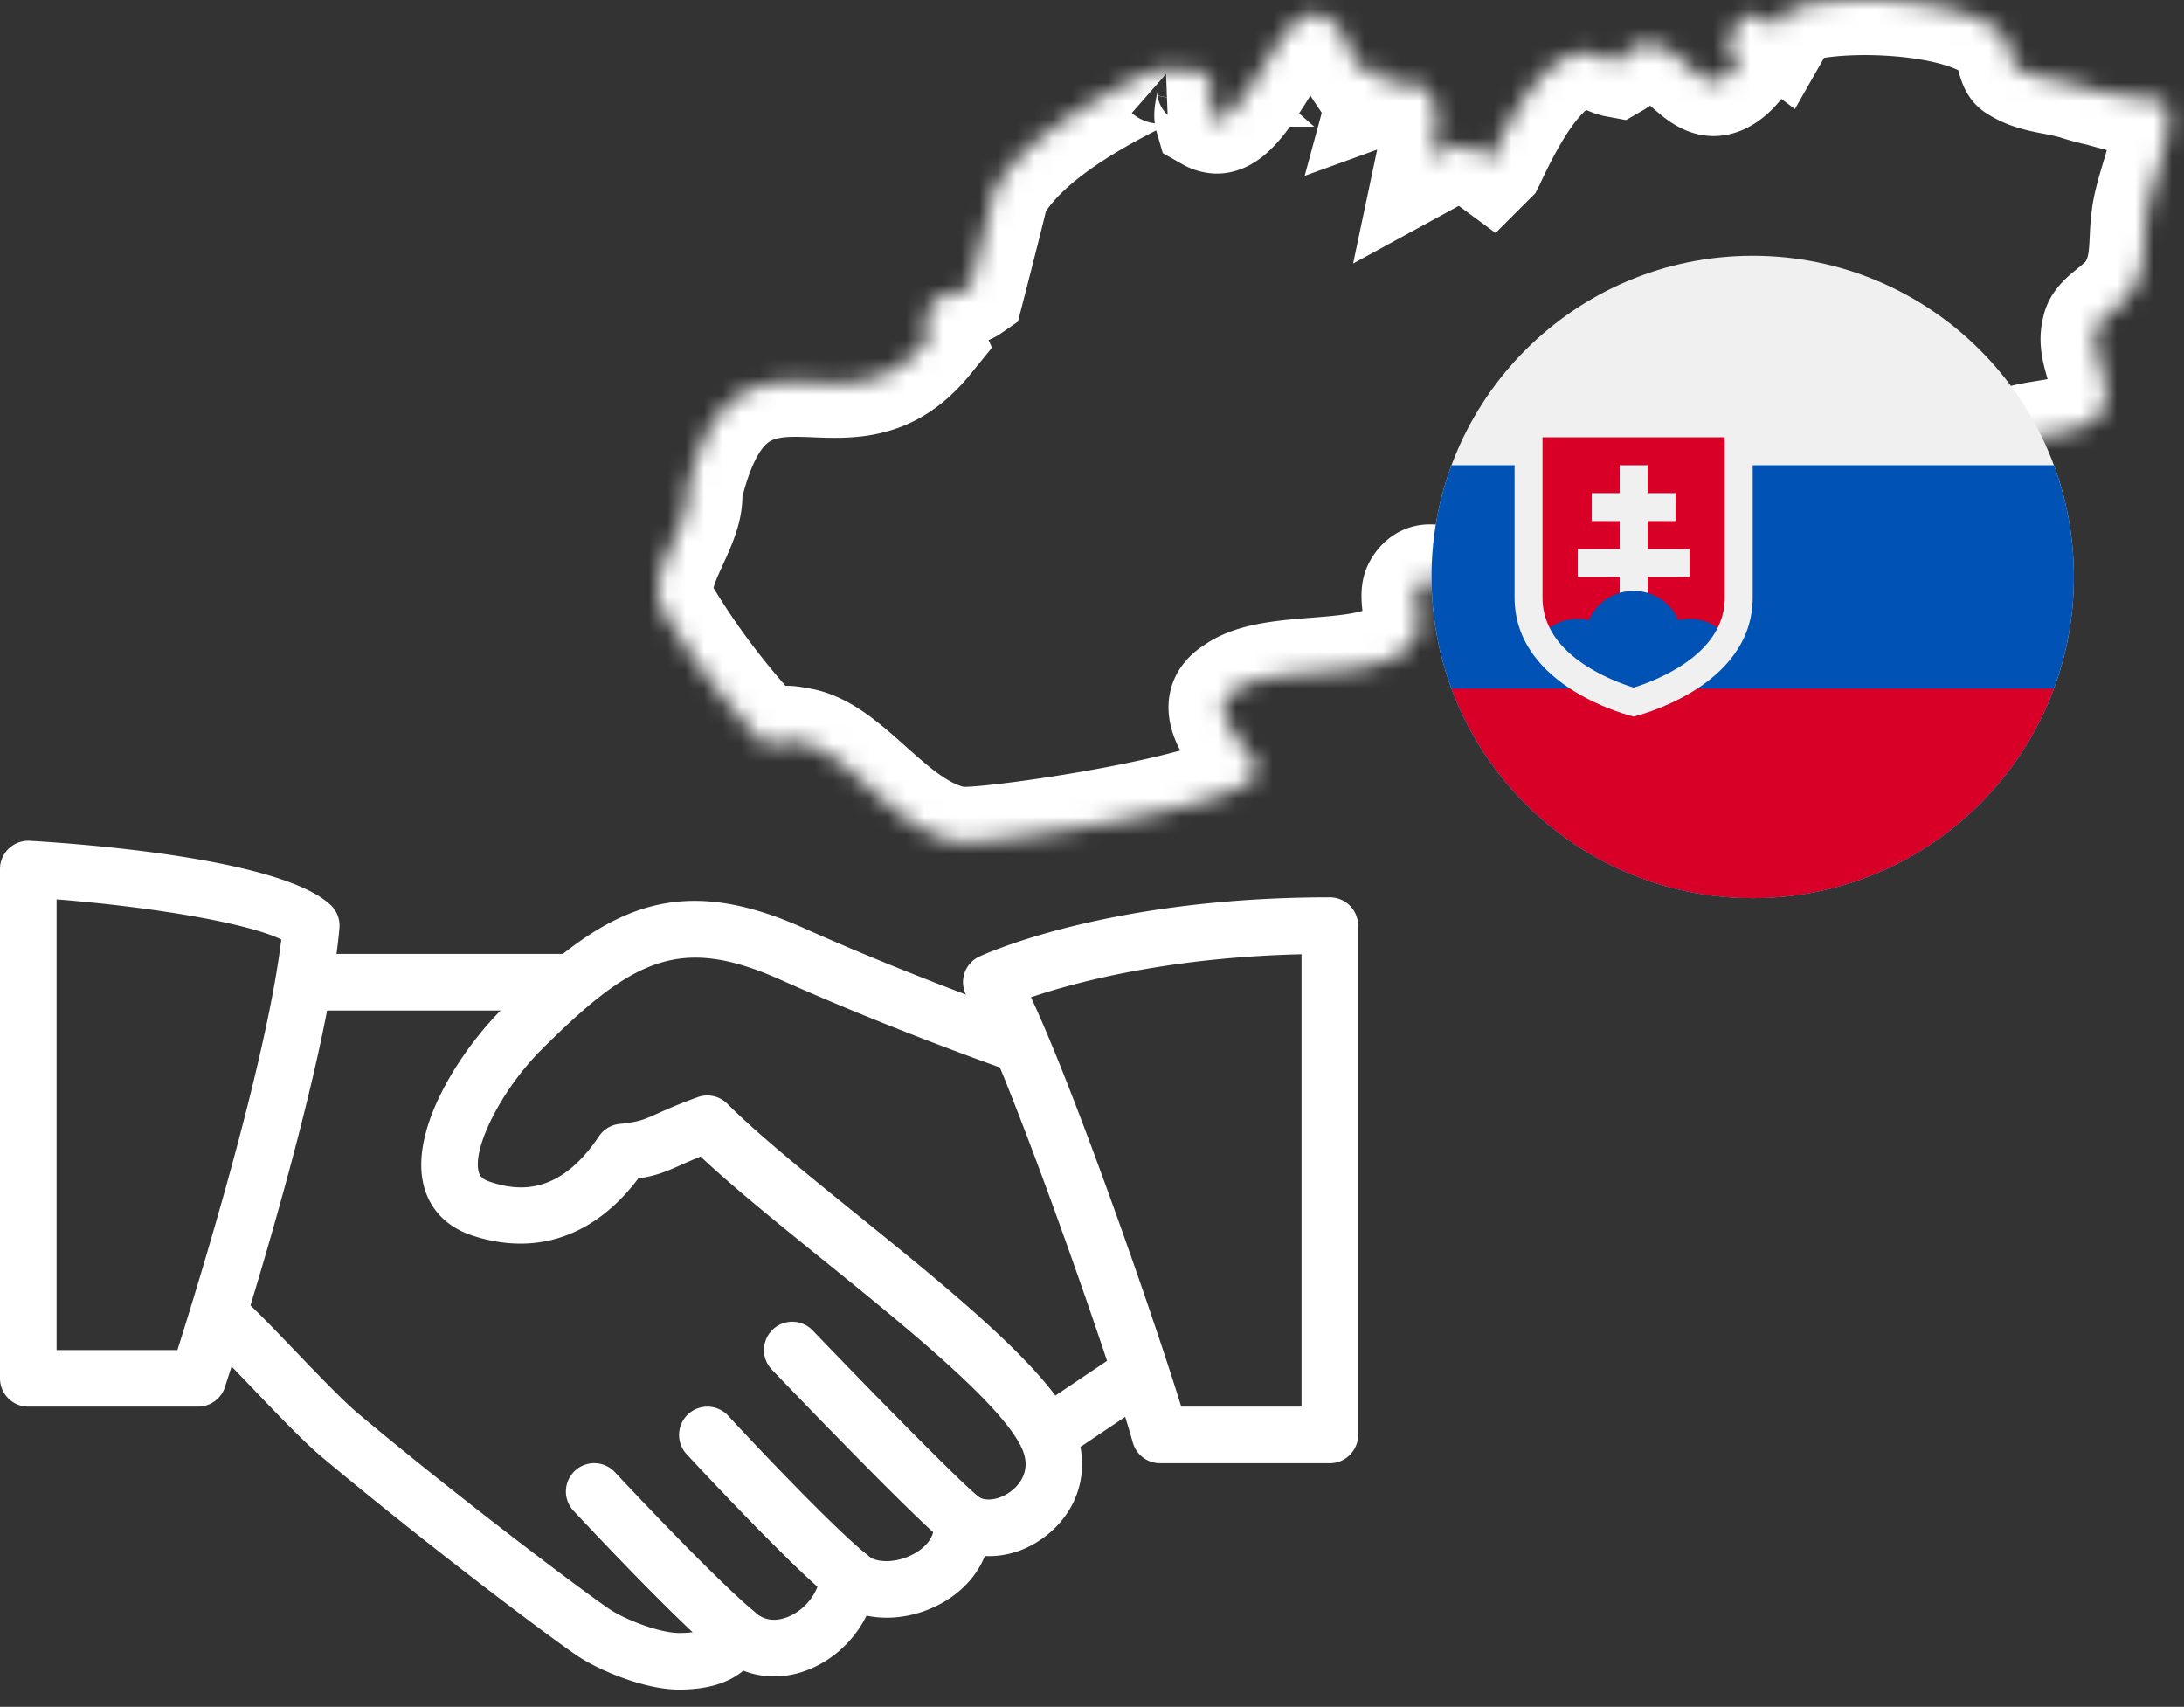
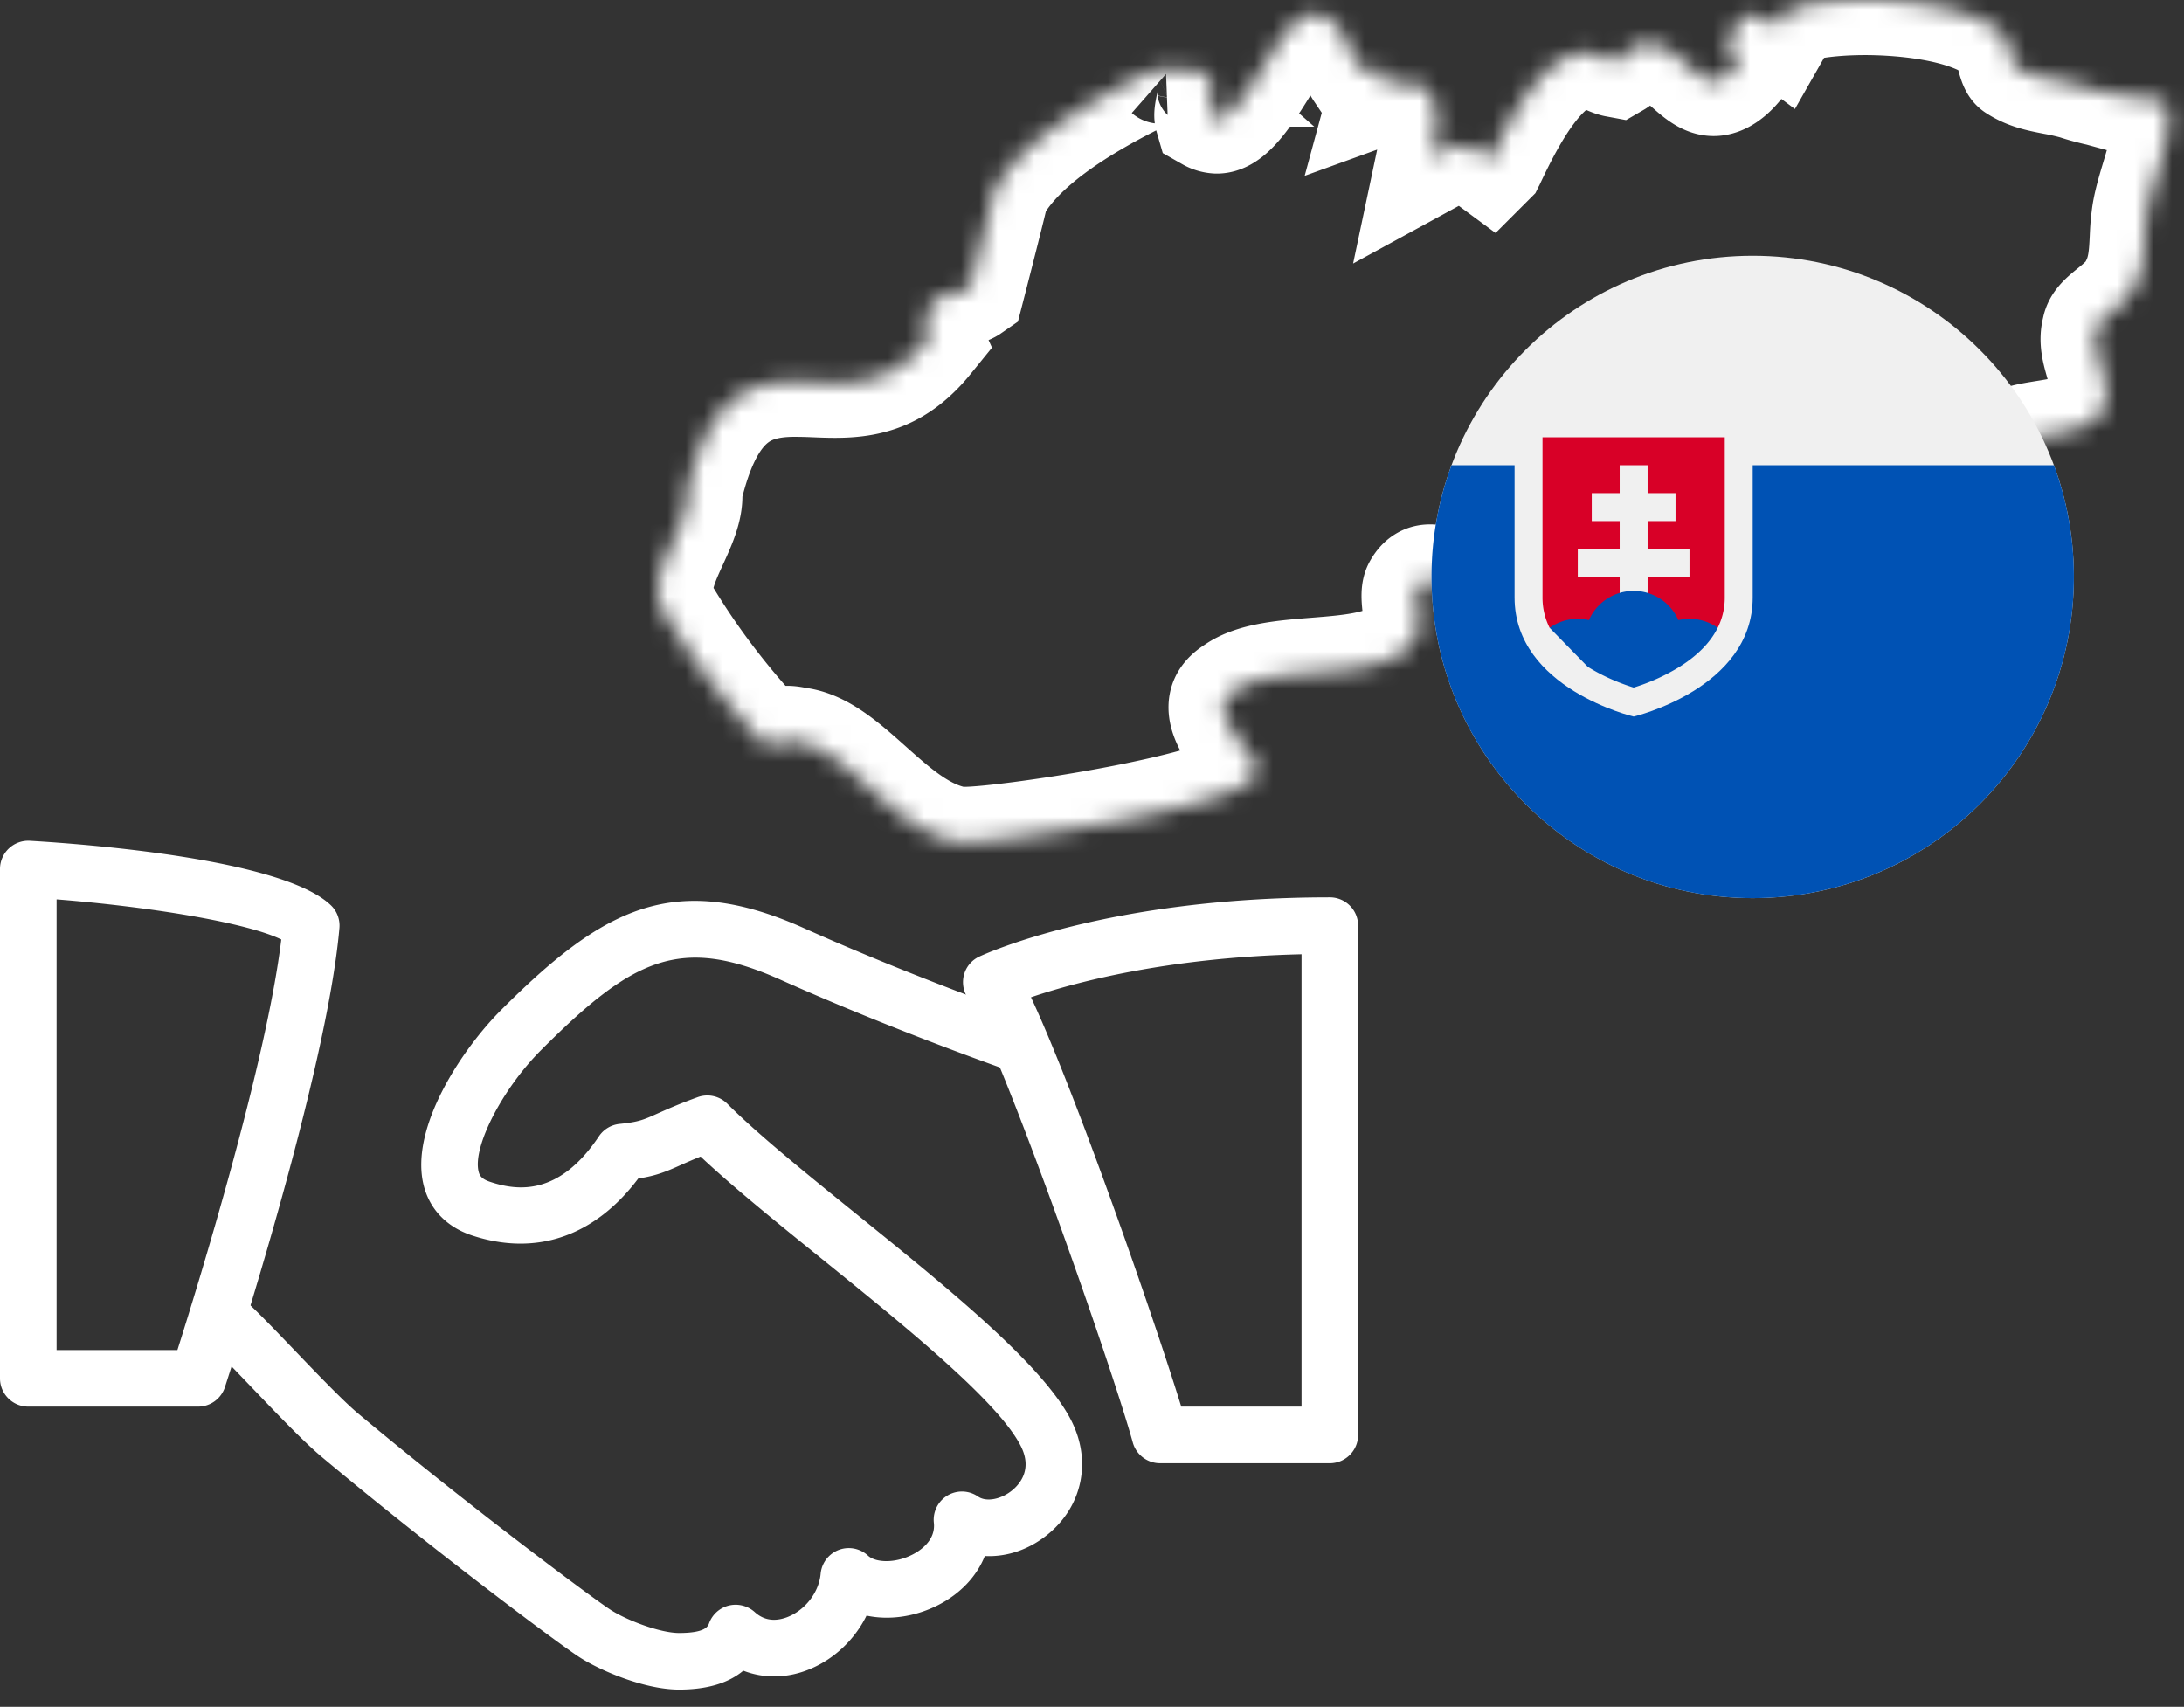
<svg xmlns="http://www.w3.org/2000/svg" xmlns:xlink="http://www.w3.org/1999/xlink" viewBox="0 0 119 93">
  <rect x="0" y="0" width="119" height="93" fill="#333333" stroke="none" />
  <defs>
    <path id="a" d="M81.676 5.427c-1.519-.17-2.953-.33-4.427-.819a14.002 14.002 0 00-1.197-.271c-.76-.147-1.415-.275-2.06-.697-.105-.053-.197-.414-.26-.655-.106-.417-.227-.89-.644-1.298C71.056.12 66.988 0 65.788 0c-1.418 0-2.711.132-3.653.373-.613.058-.875.629-1.02.942-.026.054-.06.13-.096.193a7.478 7.478 0 01-.198-.153c-.312-.249-.667-.53-1.123-.53-.969 0-1.226 1.193-1.309 1.584a.681.681 0 00-.014.138c0 .455.317.695.603.83-.491.657-1.016 1.035-1.458 1.035-.45 0-.91-.407-1.395-.837-.567-.503-1.21-1.073-1.984-1.166-.676-.165-1.233.311-1.572.655-.123.126-.26.265-.367.327-.152-.028-.348-.115-.537-.198-.341-.153-.729-.325-1.168-.325-.132 0-.26.016-.363.043-2.019.432-3.61 3.32-4.768 5.787-.01.017-.017.034-.025.05a6.76 6.76 0 01-.265-.206c-.346-.283-.74-.605-1.254-.605a2.6 2.6 0 00-.249.028c-.417.083-.87.335-1.306.58l-.11.06c.282-1.335.614-3.397-.683-3.952-.523-.263-1.17-.1-1.706.098l-.127.046a.999.999 0 00-.063-.693.662.662 0 00-.125-.172.963.963 0 00-.57-.229c-.226 0-.434.081-.634.162-.18-.268-.316-.606-.458-.958-.27-.674-.578-1.437-1.29-1.913a1.226 1.226 0 00-.713-.232c-1.019 0-1.769 1.213-2.719 2.75-.77 1.243-1.823 2.946-2.618 2.946a.925.925 0 01-.404-.12c-.025-.086.032-.372.067-.543.1-.501.236-1.19-.266-1.693-.403-.401-1.13-.379-1.697-.261-.125.026-.254.054-.357.062a.662.662 0 00-.718-.102c-4.631 2.182-7.484 4.31-8.72 6.51-.055.099-.079.128-.079.242-.049.288-.799 3.235-1.29 5.141-.133.092-.374.14-.627.19-.485.099-1.09.22-1.515.788-.304.458-.242.967-.19 1.377.02.154.051.412.058.428-1.602 1.975-3.187 2.379-5.075 2.379-.373 0-.743-.015-1.104-.03A27.338 27.338 0 007.46 20.8c-2.677 0-4.696.996-5.85 5.86a.652.652 0 00-.016.202c.063.811-.365 1.743-.778 2.644-.598 1.303-1.216 2.652-.479 3.88 1.489 2.48 3.174 4.712 5.306 7.018a.66.66 0 00.782.143c.354-.178.524-.242 1.146-.104 1.337.149 2.606 1.283 3.95 2.483 1.398 1.246 2.841 2.536 4.609 2.906.152.027.358.04.616.04 2.259 0 14.753-1.864 15.729-3.546.156-.267.16-.583-.015-.886a11.95 11.95 0 00-.41-.557c-.54-.707-1.356-1.774-1.218-2.518.05-.269.24-.502.619-.737.992-.708 2.724-.847 4.398-.98 2.055-.164 3.994-.32 5.123-1.448.582-.58.487-1.418.411-2.092-.046-.405-.098-.862.033-1.08.23-.401.451-.456.658-.456.59 0 1.44.533 2.19 1.004.828.52 1.542.968 2.212.968a2.2 2.2 0 00.197-.014c1.388-.222 2.096-.518 2.444-1.02.326-.47.227-.959.153-1.315-.096-.48-.156-.771.626-1.265.132-.062.512.018.85.104.316.08.641.162.973.162.142 0 .278-.016.517-.086 1.432-.65 1.675-2.674 1.89-4.461.116-.97.249-2.07.548-2.47.676-.856 1.459-1.239 2.539-1.239.805 0 1.7.217 2.564.426.913.221 1.857.449 2.769.449.279 0 .553-.021.771-.061 1.036-.103 1.82-.815 2.511-1.442.613-.556 1.192-1.082 1.778-1.082 1.822.072 2 .669 2.292 1.659.262.883.62 2.091 2.346 2.666.55.29 1.194-.006 1.713-.332.206-.133.42-.268.575-.306.296-.074.65-.13 1.021-.19 1.415-.226 3.356-.535 3.356-2.136 0-.672-.176-1.294-.332-1.84-.182-.64-.339-1.195-.18-1.775.052-.36.352-.619.838-1.014.472-.384 1.01-.82 1.291-1.48.401-.801.442-1.65.482-2.471.017-.363.033-.732.088-1.129.065-.634.294-1.404.537-2.217.371-1.241.753-2.526.641-3.644a.674.674 0 00-.597-.593z" />
  </defs>
  <g fill="none" fill-rule="evenodd">
    <path fill="#FFF" fill-rule="nonzero" d="M58.43 77.522c-1.453-3.028-6.649-7.23-11.668-11.291-2.8-2.263-5.445-4.403-7.132-6.09a1.541 1.541 0 00-1.612-.36c-1.04.376-1.68.666-2.187.89-.77.346-1.03.463-2.068.568-.46.046-.873.293-1.129.675-2.18 3.26-4.437 2.982-5.945 2.476-.48-.16-.567-.367-.613-.564-.324-1.354 1.301-4.505 3.407-6.61 5.01-5.014 7.594-6.27 13.052-3.83 6.19 2.769 12.395 4.936 12.456 4.958a1.54 1.54 0 001.964-.95 1.545 1.545 0 00-.95-1.964c-.061-.022-6.141-2.146-12.21-4.862-7.07-3.161-10.948-1.08-16.49 4.464-2.108 2.11-4.973 6.377-4.232 9.506.317 1.332 1.254 2.319 2.648 2.778 3.494 1.153 6.682.05 9.056-3.102.98-.15 1.514-.373 2.315-.733.29-.13.63-.28 1.08-.463 1.763 1.656 4.144 3.583 6.65 5.609 4.533 3.666 9.673 7.822 10.829 10.227.57 1.187-.043 1.961-.46 2.316-.61.524-1.446.69-1.899.373a1.54 1.54 0 00-2.408 1.434c.105.98-.792 1.541-1.18 1.735-.987.5-2.017.414-2.403.056a1.54 1.54 0 00-2.587.984c-.092 1.01-.841 1.982-1.819 2.361-.472.179-1.156.287-1.77-.274a1.56 1.56 0 00-1.409-.358 1.54 1.54 0 00-1.082.971c-.059.155-.191.525-1.634.525-1.027 0-2.874-.694-3.777-1.292-1.082-.713-7.869-5.775-13.73-10.684-.823-.694-2.248-2.18-3.506-3.494-1.116-1.165-2.137-2.223-2.661-2.667a1.534 1.534 0 00-2.174.182 1.543 1.543 0 00.182 2.174c.478.404 1.403 1.381 2.424 2.445 1.375 1.437 2.796 2.923 3.752 3.725 5.741 4.807 12.642 9.996 14.017 10.9 1.135.746 3.58 1.794 5.473 1.794 1.52 0 2.689-.349 3.5-1.03 1.085.423 2.318.426 3.505-.037 1.403-.543 2.556-1.637 3.21-2.963 1.215.259 2.605.077 3.87-.558 1.236-.623 2.13-1.576 2.574-2.689 1.227.065 2.491-.37 3.537-1.267 1.77-1.514 2.257-3.87 1.233-5.994z" />
-     <path fill="#FFF" fill-rule="nonzero" d="M30.834 51.977H16.959a1.542 1.542 0 000 3.083h13.875a1.542 1.542 0 000-3.083zm32.112 22.264a1.538 1.538 0 00-2.14-.419L56.3 76.85a1.543 1.543 0 001.72 2.56l4.508-3.029a1.543 1.543 0 00.42-2.14zm-9.571 7.357c-1.103-.87-6.04-5.923-9.093-9.105a1.538 1.538 0 00-2.18-.046 1.54 1.54 0 00-.046 2.18c.793.826 7.783 8.112 9.408 9.395.28.222.62.33.952.33.454 0 .907-.204 1.215-.589a1.54 1.54 0 00-.256-2.165zm-6.16 3.092c-1.847-1.476-6.487-6.406-7.535-7.547a1.544 1.544 0 00-2.18-.093 1.544 1.544 0 00-.093 2.18c.056.059 5.593 6.038 7.881 7.869a1.55 1.55 0 002.168-.24 1.545 1.545 0 00-.24-2.168zm-6.135 3.106c-2.199-1.853-6.697-6.642-7.576-7.582a1.541 1.541 0 10-2.254 2.106c1.264 1.353 5.568 5.917 7.84 7.835a1.538 1.538 0 002.174-.185 1.544 1.544 0 00-.184-2.174z" />
    <path fill="#FFF" fill-rule="nonzero" d="M18.019 49.316C15.377 46.812 4.81 46 1.634 45.813A1.541 1.541 0 000 47.352v27.75c0 .85.69 1.541 1.542 1.541h9.25a1.54 1.54 0 001.464-1.063c.225-.691 5.538-16.996 6.238-25.012a1.534 1.534 0 00-.475-1.252zM9.666 73.56H3.083V49.004c4.955.392 10.302 1.243 12.244 2.186-.817 6.753-4.514 18.75-5.66 22.37zm62.792-24.667c-12.105 0-18.82 3.1-19.1 3.229-.402.188-.7.536-.824.959-.123.422-.062.875.17 1.251 1.905 3.068 7.871 20.107 9.018 24.263a1.541 1.541 0 001.486 1.132h9.25c.851 0 1.542-.691 1.542-1.542v-27.75a1.54 1.54 0 00-1.542-1.542zm-1.541 27.75h-6.555c-1.462-4.76-5.779-17.174-8.187-22.304 2.353-.799 7.407-2.171 14.742-2.344v24.648z" />
    <g transform="translate(35.852)">
      <mask id="b" fill="#fff">
        <use xlink:href="#a" />
      </mask>
      <path stroke="#FFF" stroke-width="6" d="M81.676 5.427c-1.519-.17-2.953-.33-4.427-.819a14.002 14.002 0 00-1.197-.271c-.76-.147-1.415-.275-2.06-.697-.105-.053-.197-.414-.26-.655-.106-.417-.227-.89-.644-1.298C71.056.12 66.988 0 65.788 0c-1.418 0-2.711.132-3.653.373-.613.058-.875.629-1.02.942-.026.054-.06.13-.096.193a7.478 7.478 0 01-.198-.153c-.312-.249-.667-.53-1.123-.53-.969 0-1.226 1.193-1.309 1.584a.681.681 0 00-.014.138c0 .455.317.695.603.83-.491.657-1.016 1.035-1.458 1.035-.45 0-.91-.407-1.395-.837-.567-.503-1.21-1.073-1.984-1.166-.676-.165-1.233.311-1.572.655-.123.126-.26.265-.367.327-.152-.028-.348-.115-.537-.198-.341-.153-.729-.325-1.168-.325-.132 0-.26.016-.363.043-2.019.432-3.61 3.32-4.768 5.787-.01.017-.017.034-.025.05a6.76 6.76 0 01-.265-.206c-.346-.283-.74-.605-1.254-.605a2.6 2.6 0 00-.249.028c-.417.083-.87.335-1.306.58l-.11.06c.282-1.335.614-3.397-.683-3.952-.523-.263-1.17-.1-1.706.098l-.127.046a.999.999 0 00-.063-.693.662.662 0 00-.125-.172.963.963 0 00-.57-.229c-.226 0-.434.081-.634.162-.18-.268-.316-.606-.458-.958-.27-.674-.578-1.437-1.29-1.913a1.226 1.226 0 00-.713-.232c-1.019 0-1.769 1.213-2.719 2.75-.77 1.243-1.823 2.946-2.618 2.946a.925.925 0 01-.404-.12c-.025-.086.032-.372.067-.543.1-.501.236-1.19-.266-1.693-.403-.401-1.13-.379-1.697-.261-.125.026-.254.054-.357.062a.662.662 0 00-.718-.102c-4.631 2.182-7.484 4.31-8.72 6.51-.055.099-.079.128-.079.242-.049.288-.799 3.235-1.29 5.141-.133.092-.374.14-.627.19-.485.099-1.09.22-1.515.788-.304.458-.242.967-.19 1.377.02.154.051.412.058.428-1.602 1.975-3.187 2.379-5.075 2.379-.373 0-.743-.015-1.104-.03A27.338 27.338 0 007.46 20.8c-2.677 0-4.696.996-5.85 5.86a.652.652 0 00-.016.202c.063.811-.365 1.743-.778 2.644-.598 1.303-1.216 2.652-.479 3.88 1.489 2.48 3.174 4.712 5.306 7.018a.66.66 0 00.782.143c.354-.178.524-.242 1.146-.104 1.337.149 2.606 1.283 3.95 2.483 1.398 1.246 2.841 2.536 4.609 2.906.152.027.358.04.616.04 2.259 0 14.753-1.864 15.729-3.546.156-.267.16-.583-.015-.886a11.95 11.95 0 00-.41-.557c-.54-.707-1.356-1.774-1.218-2.518.05-.269.24-.502.619-.737.992-.708 2.724-.847 4.398-.98 2.055-.164 3.994-.32 5.123-1.448.582-.58.487-1.418.411-2.092-.046-.405-.098-.862.033-1.08.23-.401.451-.456.658-.456.59 0 1.44.533 2.19 1.004.828.52 1.542.968 2.212.968a2.2 2.2 0 00.197-.014c1.388-.222 2.096-.518 2.444-1.02.326-.47.227-.959.153-1.315-.096-.48-.156-.771.626-1.265.132-.062.512.018.85.104.316.08.641.162.973.162.142 0 .278-.016.517-.086 1.432-.65 1.675-2.674 1.89-4.461.116-.97.249-2.07.548-2.47.676-.856 1.459-1.239 2.539-1.239.805 0 1.7.217 2.564.426.913.221 1.857.449 2.769.449.279 0 .553-.021.771-.061 1.036-.103 1.82-.815 2.511-1.442.613-.556 1.192-1.082 1.778-1.082 1.822.072 2 .669 2.292 1.659.262.883.62 2.091 2.346 2.666.55.29 1.194-.006 1.713-.332.206-.133.42-.268.575-.306.296-.074.65-.13 1.021-.19 1.415-.226 3.356-.535 3.356-2.136 0-.672-.176-1.294-.332-1.84-.182-.64-.339-1.195-.18-1.775.052-.36.352-.619.838-1.014.472-.384 1.01-.82 1.291-1.48.401-.801.442-1.65.482-2.471.017-.363.033-.732.088-1.129.065-.634.294-1.404.537-2.217.371-1.241.753-2.526.641-3.644a.674.674 0 00-.597-.593z" mask="url(#b)" />
    </g>
    <g fill-rule="nonzero">
      <path fill="#F0F0F0" d="M95.5 48.936c9.665 0 17.5-7.835 17.5-17.5s-7.835-17.5-17.5-17.5S78 21.77 78 31.436s7.835 17.5 17.5 17.5z" />
      <path fill="#0052B4" d="M95.5 48.936c9.665 0 17.5-7.836 17.5-17.5 0-2.141-.385-4.192-1.088-6.087H79.088A17.462 17.462 0 0078 31.436c0 9.664 7.835 17.5 17.5 17.5z" />
-       <path fill="#D80027" d="M95.5 48.936c7.525 0 13.939-4.75 16.412-11.414H79.089c2.472 6.664 8.887 11.414 16.411 11.414z" />
      <path fill="#F0F0F0" d="M82.525 23.827v8.73c0 4.966 6.488 6.487 6.488 6.487s6.487-1.521 6.487-6.487v-8.73H82.525z" />
      <path fill="#D80027" d="M84.047 23.827v8.73c0 .583.13 1.133.386 1.65h9.16a3.66 3.66 0 00.385-1.65v-8.73h-9.931z" />
      <path fill="#F0F0F0" d="M92.056 29.914h-2.283v-1.521h1.522V26.87h-1.522v-1.522h-1.522v1.522H86.73v1.522h1.521v1.52h-2.282v1.523h2.282v1.522h1.522v-1.522h2.283z" />
-       <path fill="#0052B4" d="M86.51 36.33c.98.617 1.987.975 2.503 1.134a10.926 10.926 0 002.504-1.133c.989-.622 1.682-1.333 2.076-2.124a2.65 2.65 0 00-2.142-.419 2.663 2.663 0 00-4.876 0 2.661 2.661 0 00-2.141.419c.393.791 1.086 1.502 2.075 2.124z" />
+       <path fill="#0052B4" d="M86.51 36.33c.98.617 1.987.975 2.503 1.134a10.926 10.926 0 002.504-1.133c.989-.622 1.682-1.333 2.076-2.124a2.65 2.65 0 00-2.142-.419 2.663 2.663 0 00-4.876 0 2.661 2.661 0 00-2.141.419z" />
    </g>
  </g>
</svg>